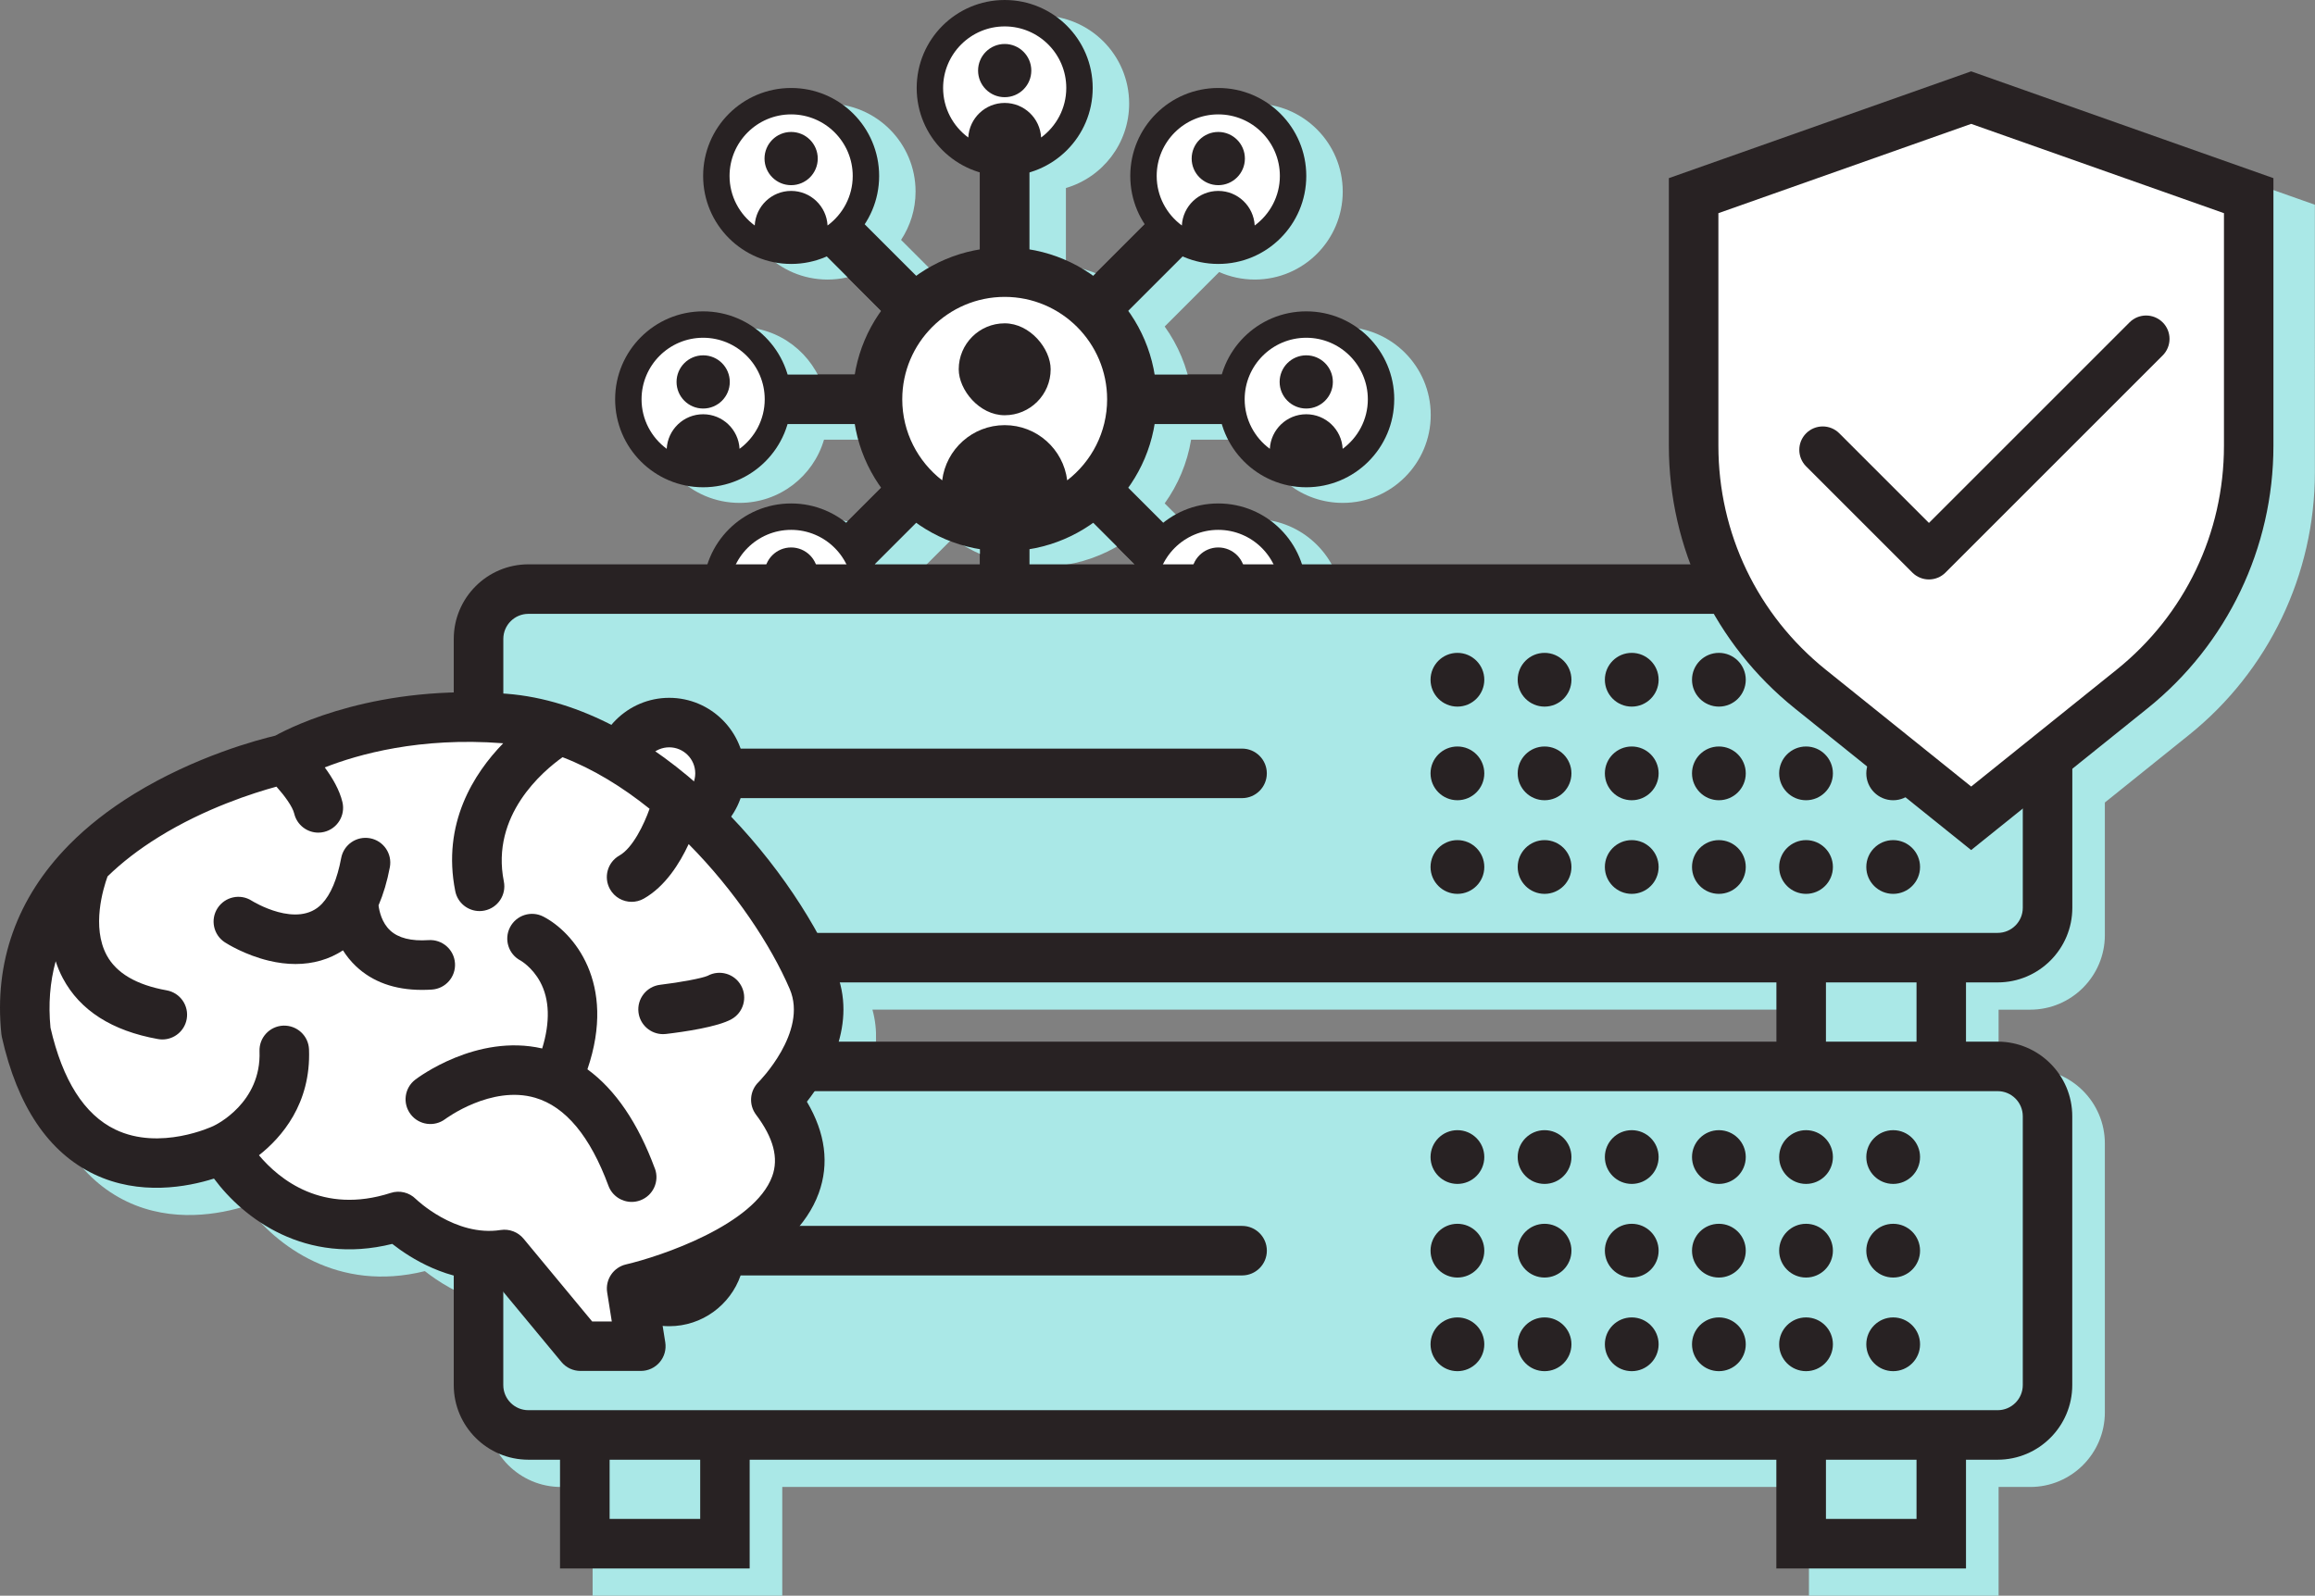
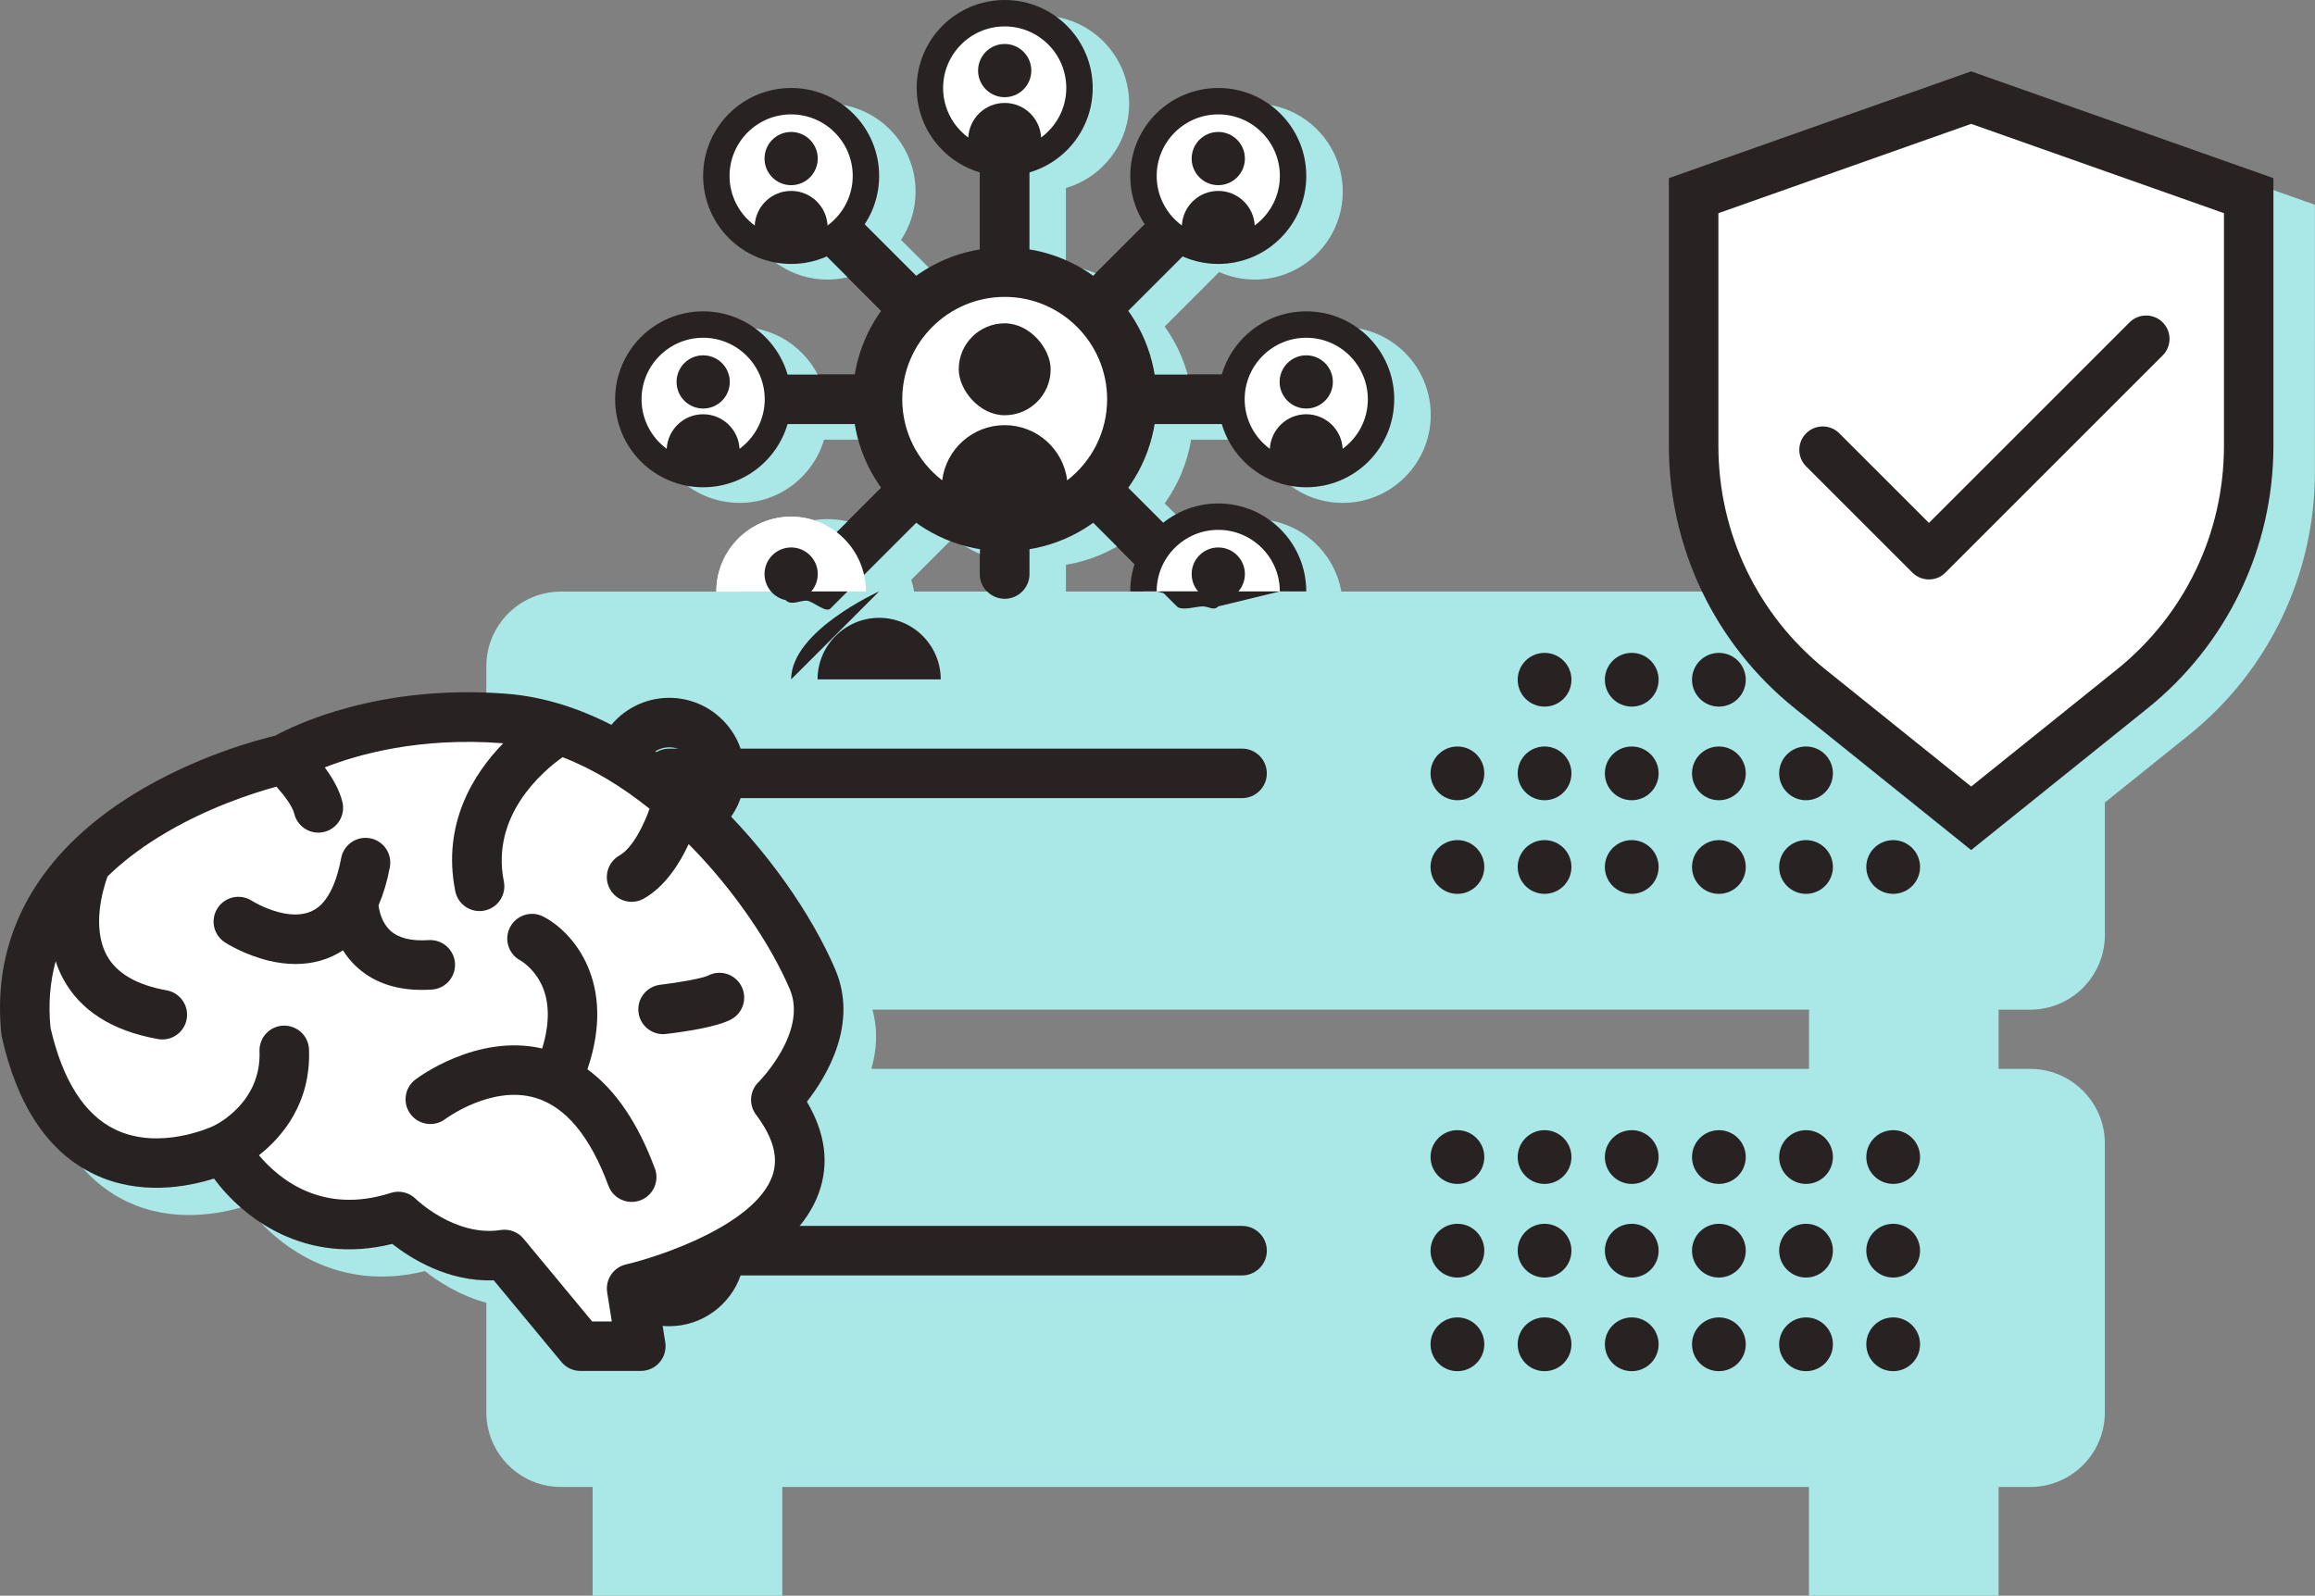
<svg xmlns="http://www.w3.org/2000/svg" viewBox="0 0 701.05 483.35">
  <rect x="0" y="0" width="701.05" height="483.35" fill="#808080" stroke="none" />
  <g id="a" />
  <g id="b" />
  <g id="c" />
  <g id="d">
    <path d="M304.25,181.39c-4.14,0-7.5-3.36-7.5-7.5V36.11c0-4.14,3.36-7.5,7.5-7.5s7.5,3.36,7.5,7.5V173.89c0,4.14-3.36,7.5-7.5,7.5Z" style="fill:#282223;" />
    <path d="M244.26,188.45c-1.92,0-3.84-.73-5.3-2.2-2.93-2.93-2.93-7.68,0-10.61l119.99-119.99c2.93-2.93,7.68-2.93,10.61,0,2.93,2.93,2.93,7.68,0,10.61l-119.99,119.99c-1.46,1.46-3.38,2.2-5.3,2.2Z" style="fill:#282223;" />
    <path d="M389.1,128.45H219.41c-4.14,0-7.5-3.36-7.5-7.5s3.36-7.5,7.5-7.5h169.69c4.14,0,7.5,3.36,7.5,7.5s-3.36,7.5-7.5,7.5Z" style="fill:#282223;" />
    <path d="M364.25,188.45c-1.92,0-3.84-.73-5.3-2.2l-119.99-119.99c-2.93-2.93-2.93-7.68,0-10.61,2.93-2.93,7.68-2.93,10.61,0l119.99,119.99c2.93,2.93,2.93,7.68,0,10.61-1.46,1.46-3.38,2.2-5.3,2.2Z" style="fill:#282223;" />
    <path d="M304.25,159.47c-21.24,0-38.52-17.28-38.52-38.52s17.28-38.52,38.52-38.52,38.52,17.28,38.52,38.52-17.28,38.52-38.52,38.52Z" style="fill:#fff;" />
    <rect x="290.33" y="97.94" width="27.84" height="27.84" rx="13.92" ry="13.92" style="fill:#282223;" />
    <rect x="285.16" y="128.78" width="38.19" height="38.19" rx="19.09" ry="19.09" style="fill:#282223;" />
    <path d="M304.25,49.29c-12.49,0-22.64-10.16-22.64-22.65s10.16-22.64,22.64-22.64,22.65,10.16,22.65,22.64-10.16,22.65-22.65,22.65Z" style="fill:#fff;" />
    <rect x="296.19" y="13.32" width="16.12" height="16.12" rx="8.06" ry="8.06" style="fill:#282223;" />
    <rect x="293.2" y="31.18" width="22.11" height="22.11" rx="11.06" ry="11.06" style="fill:#282223;" />
    <path d="M212.94,143.6c-12.49,0-22.65-10.16-22.65-22.64s10.16-22.65,22.65-22.65,22.65,10.16,22.65,22.64-10.16,22.65-22.65,22.65Z" style="fill:#fff;" />
    <rect x="204.88" y="107.63" width="16.12" height="16.12" rx="8.06" ry="8.06" style="fill:#282223;" />
    <rect x="201.88" y="125.49" width="22.11" height="22.11" rx="11.06" ry="11.06" style="fill:#282223;" />
    <path d="M395.58,143.6c-12.49,0-22.65-10.16-22.65-22.64s10.16-22.65,22.65-22.65,22.64,10.16,22.64,22.64-10.16,22.65-22.64,22.65Z" style="fill:#fff;" />
    <rect x="387.52" y="107.63" width="16.12" height="16.12" rx="8.06" ry="8.06" style="fill:#282223;" />
    <rect x="384.52" y="125.49" width="22.11" height="22.11" rx="11.06" ry="11.06" style="fill:#282223;" />
    <path d="M239.58,75.94c-12.49,0-22.65-10.16-22.65-22.64s10.16-22.65,22.65-22.65,22.65,10.16,22.65,22.65-10.16,22.64-22.65,22.64Z" style="fill:#fff;" />
    <rect x="231.52" y="39.97" width="16.12" height="16.12" rx="8.06" ry="8.06" style="fill:#282223;" />
    <rect x="228.53" y="57.82" width="22.11" height="22.11" rx="11.06" ry="11.06" style="fill:#282223;" />
    <path d="M368.93,75.94c-12.49,0-22.64-10.16-22.64-22.64s10.16-22.65,22.64-22.65,22.65,10.16,22.65,22.65-10.16,22.64-22.65,22.64Z" style="fill:#fff;" />
    <rect x="360.87" y="39.97" width="16.12" height="16.12" rx="8.06" ry="8.06" style="fill:#282223;" />
-     <rect x="357.87" y="57.82" width="22.11" height="22.11" rx="11.06" ry="11.06" style="fill:#282223;" />
    <path d="M239.58,201.8c-12.49,0-22.65-10.16-22.65-22.64s10.16-22.65,22.65-22.65,22.65,10.16,22.65,22.65-10.16,22.64-22.65,22.64Z" style="fill:#fff;" />
    <rect x="231.52" y="165.83" width="16.12" height="16.12" rx="8.06" ry="8.06" style="fill:#282223;" />
    <rect x="228.53" y="183.69" width="22.11" height="22.11" rx="11.06" ry="11.06" style="fill:#282223;" />
    <path d="M368.93,201.8c-12.49,0-22.64-10.16-22.64-22.64s10.16-22.65,22.64-22.65,22.65,10.16,22.65,22.65-10.16,22.64-22.65,22.64Z" style="fill:#fff;" />
    <rect x="360.87" y="165.83" width="16.12" height="16.12" rx="8.06" ry="8.06" style="fill:#282223;" />
    <rect x="357.87" y="183.69" width="22.11" height="22.11" rx="11.06" ry="11.06" style="fill:#282223;" />
    <path d="M609.5,29.66l-91.55,32.35v81.08c0,12.49,2.29,24.7,6.6,36.1h-118.35c-2.22-12.47-13.11-21.95-26.22-21.95-6.3,0-12.09,2.19-16.66,5.86l-10.62-10.62c4.03-5.62,6.83-12.18,8-19.29h20.35c3.24,11.06,13.45,19.14,25.56,19.14h.02c14.71,0,26.64-11.93,26.64-26.64s-11.93-26.64-26.65-26.64h0c-12.11,0-22.33,8.08-25.57,19.15h-20.35c-1.17-7.11-3.97-13.68-8-19.3l16.5-16.5c3.3,1.46,6.94,2.28,10.78,2.28h0c14.72,0,26.64-11.93,26.64-26.65s-11.93-26.65-26.65-26.65-26.65,11.93-26.65,26.65c0,5.41,1.62,10.44,4.38,14.64l-15.62,15.62c-5.62-4.03-12.18-6.83-19.29-8v-23.34c11.06-3.24,19.15-13.46,19.15-25.57,0-14.72-11.93-26.65-26.65-26.65s-26.65,11.93-26.65,26.65c0,12.11,8.08,22.33,19.14,25.57v23.34c-7.11,1.17-13.68,3.97-19.29,8l-15.62-15.62c2.77-4.2,4.39-9.23,4.39-14.64,0-14.72-11.93-26.65-26.65-26.65s-26.65,11.93-26.65,26.65,11.93,26.65,26.65,26.65h0c3.83,0,7.48-.82,10.77-2.28l16.5,16.5c-4.03,5.62-6.83,12.18-8,19.3h-20.35c-3.24-11.06-13.46-19.15-25.57-19.15-14.72,0-26.65,11.93-26.65,26.64s11.92,26.64,26.64,26.64h.02c12.11,0,22.32-8.08,25.56-19.14h20.35c1.17,7.11,3.97,13.68,8,19.29l-10.62,10.62c-4.56-3.66-10.35-5.85-16.65-5.85-13.11,0-24,9.47-26.22,21.95h-54.51c-12.46,0-22.6,10.14-22.6,22.6v16.21c-29.76,.84-49.2,10.43-54.07,13.1-6.83,1.6-40.13,10.36-62.54,33.17-15.81,16.09-22.66,35.34-20.38,57.23,.03,.29,.08,.58,.14,.86,4.7,20.95,14.1,34.93,27.93,41.56,13.83,6.62,28.27,3.87,36.31,1.32,8.94,12.07,27.63,26.33,53.99,19.79,3.76,2.96,10.34,7.33,18.62,9.59v33.19c0,12.46,10.14,22.6,22.6,22.6h9.58v32.94h57.43v-32.94h310.91v32.94h57.43v-32.94h9.58c12.46,0,22.6-10.14,22.6-22.6v-81.44c0-12.46-10.14-22.6-22.6-22.6h-9.58v-17.94h9.58c12.46,0,22.6-10.14,22.6-22.6v-40.15l25.5-20.49c24.09-19.36,38.1-48.6,38.1-79.5V62.01l-91.55-32.35Zm-61.68,294.11H263.88c1.58-5.51,2.06-11.64,.32-17.94h283.62v17.94Zm-225.02-152.69c7.11-1.17,13.68-3.97,19.29-8l12.55,12.55c-.38,1.15-.66,2.34-.88,3.56h-30.99c.01-.19,.03-.38,.03-.57v-7.54Zm-46.84,4.54l12.54-12.54c5.62,4.03,12.18,6.83,19.29,8v7.54c0,.19,.01,.38,.03,.57h-30.99c-.22-1.22-.5-2.41-.88-3.56Z" style="fill:#aae8e7;" />
    <path d="M389.1,113.45h-66.74l47.19-47.19c2.93-2.93,2.93-7.68,0-10.61-2.93-2.93-7.68-2.93-10.61,0l-47.19,47.19V36.11c0-4.14-3.36-7.5-7.5-7.5s-7.5,3.36-7.5,7.5V102.84l-47.19-47.19c-2.93-2.93-7.68-2.93-10.61,0-2.93,2.93-2.93,7.68,0,10.61l47.19,47.19h-66.74c-4.14,0-7.5,3.36-7.5,7.5s3.36,7.5,7.5,7.5h66.74l-47.19,47.19c-2.93,2.93-3.78,3.37-.85,6.3,1.46,1.46,4.15,0,6.07,0s5.84,3.85,7.31,2.39l45.28-45.28v34.83c0,4.14,3.36,7.5,7.5,7.5s7.5-3.36,7.5-7.5v-34.83l44.63,44.63c1.46,1.46,5.91,0,7.83,0s3.26,1.46,4.72,0c2.93-2.93,3.55-5.11,.62-8.04l-47.19-47.19h66.74c4.14,0,7.5-3.36,7.5-7.5s-3.36-7.5-7.5-7.5Z" style="fill:#282223;" />
    <path d="M304.25,49.29c-12.49,0-22.64-10.16-22.64-22.65s10.16-22.64,22.64-22.64,22.65,10.16,22.65,22.64-10.16,22.65-22.65,22.65Z" style="fill:#fff;" />
    <path d="M304.25,0c-14.72,0-26.65,11.93-26.65,26.65s11.93,26.65,26.65,26.65,26.65-11.93,26.65-26.65S318.97,0,304.25,0Zm11.03,41.65c-.31-5.83-5.12-10.47-11.03-10.47s-10.72,4.64-11.03,10.47c-4.61-3.4-7.62-8.85-7.62-15,0-10.28,8.36-18.65,18.65-18.65s18.65,8.36,18.65,18.65c0,6.15-3.01,11.6-7.62,15Z" style="fill:#282223;" />
    <path d="M304.25,13.32c-4.45,0-8.06,3.61-8.06,8.06s3.61,8.06,8.06,8.06,8.06-3.61,8.06-8.06-3.61-8.06-8.06-8.06Z" style="fill:#282223;" />
    <path d="M212.94,143.6c-12.49,0-22.65-10.16-22.65-22.64s10.16-22.65,22.65-22.65,22.64,10.16,22.64,22.65-10.16,22.64-22.64,22.64Z" style="fill:#fff;" />
    <path d="M239.58,120.95c0-14.72-11.93-26.64-26.65-26.64s-26.65,11.93-26.65,26.64,11.93,26.64,26.64,26.65h.01c14.71,0,26.64-11.93,26.64-26.65Zm-15.62,15c-.31-5.83-5.12-10.47-11.03-10.47s-10.72,4.64-11.03,10.47c-4.61-3.4-7.62-8.85-7.62-15,0-10.28,8.36-18.64,18.65-18.64s18.65,8.36,18.65,18.64c0,6.15-3.01,11.6-7.62,15Z" style="fill:#282223;" />
    <path d="M212.94,107.63c-4.45,0-8.06,3.61-8.06,8.06s3.61,8.06,8.06,8.06,8.06-3.61,8.06-8.06-3.61-8.06-8.06-8.06Z" style="fill:#282223;" />
    <path d="M395.58,143.6c-12.49,0-22.65-10.16-22.65-22.64s10.16-22.65,22.65-22.65,22.64,10.16,22.64,22.65-10.16,22.64-22.64,22.64Z" style="fill:#fff;" />
    <path d="M422.22,120.95c0-14.72-11.93-26.64-26.65-26.64h0c-14.72,0-26.65,11.93-26.65,26.64s11.93,26.64,26.64,26.65h.01c14.71,0,26.64-11.93,26.64-26.65Zm-15.62,15c-.31-5.83-5.12-10.47-11.03-10.47s-10.72,4.64-11.03,10.47c-4.61-3.4-7.62-8.85-7.62-15,0-10.28,8.36-18.64,18.65-18.64s18.65,8.36,18.65,18.64c0,6.15-3.01,11.6-7.62,15Z" style="fill:#282223;" />
    <path d="M395.57,107.63h0c-4.45,0-8.06,3.61-8.06,8.06s3.61,8.06,8.06,8.06h0c4.45,0,8.06-3.61,8.06-8.06s-3.61-8.06-8.06-8.06Z" style="fill:#282223;" />
    <path d="M239.58,75.93c-12.49,0-22.64-10.16-22.64-22.64s10.16-22.65,22.64-22.65,22.65,10.16,22.65,22.65-10.16,22.64-22.65,22.64Z" style="fill:#fff;" />
    <path d="M239.58,26.65c-14.72,0-26.65,11.93-26.65,26.65s11.93,26.65,26.65,26.65,26.65-11.93,26.65-26.65-11.93-26.65-26.65-26.65Zm11.03,41.65c-.31-5.83-5.12-10.47-11.03-10.47h0c-5.91,0-10.72,4.64-11.03,10.47-4.61-3.4-7.62-8.85-7.62-15,0-10.28,8.36-18.65,18.65-18.65s18.65,8.36,18.65,18.65c0,6.15-3.01,11.6-7.62,15Z" style="fill:#282223;" />
    <path d="M239.58,39.97c-4.45,0-8.06,3.61-8.06,8.06h0c0,4.45,3.61,8.06,8.06,8.06s8.06-3.61,8.06-8.06h0c0-4.45-3.61-8.06-8.06-8.06Z" style="fill:#282223;" />
    <path d="M368.93,75.93c-12.49,0-22.64-10.16-22.64-22.64s10.16-22.65,22.64-22.65,22.65,10.16,22.65,22.65-10.16,22.64-22.65,22.64Z" style="fill:#fff;" />
    <path d="M368.93,26.65c-14.72,0-26.65,11.93-26.65,26.65s11.93,26.65,26.65,26.65,26.65-11.93,26.65-26.65-11.93-26.65-26.65-26.65Zm11.03,41.65c-.31-5.83-5.12-10.47-11.03-10.47s-10.72,4.64-11.03,10.47c-4.61-3.4-7.62-8.85-7.62-15,0-10.28,8.36-18.65,18.65-18.65s18.65,8.36,18.65,18.65c0,6.15-3.01,11.6-7.62,15Z" style="fill:#282223;" />
    <path d="M368.93,39.97c-4.45,0-8.06,3.61-8.06,8.06h0c0,4.45,3.61,8.06,8.06,8.06s8.06-3.61,8.06-8.06h0c0-4.45-3.61-8.06-8.06-8.06Z" style="fill:#282223;" />
    <path d="M216.94,179.15c0-12.49,10.16-22.65,22.64-22.65s22.65,10.16,22.65,22.65" style="fill:#fff;" />
-     <path d="M266.23,179.15c0-14.72-11.93-26.65-26.65-26.65s-26.65,11.93-26.65,26.65m26.65,4.53h0m-18.65-4.53c0-10.28,8.36-18.65,18.65-18.65s18.65,8.36,18.65,18.65" style="fill:#282223;" />
+     <path d="M266.23,179.15s-26.65,11.93-26.65,26.65m26.65,4.53h0m-18.65-4.53c0-10.28,8.36-18.65,18.65-18.65s18.65,8.36,18.65,18.65" style="fill:#282223;" />
    <path d="M239.58,165.83c-4.45,0-8.06,3.61-8.06,8.06h0c0,4.45,3.61,8.06,8.06,8.06s8.06-3.61,8.06-8.06h0c0-4.45-3.61-8.06-8.06-8.06Z" style="fill:#282223;" />
    <path d="M346.29,179.15c0-12.49,10.16-22.65,22.64-22.65s22.65,10.16,22.65,22.65" style="fill:#fff;" />
    <path d="M395.57,179.15c0-14.72-11.93-26.65-26.65-26.65s-26.65,11.93-26.65,26.65m26.65,4.53-18.65-4.53c0-10.28,8.36-18.65,18.65-18.65s18.65,8.36,18.65,18.65" style="fill:#282223;" />
    <path d="M368.93,165.83c-4.45,0-8.06,3.61-8.06,8.06h0c0,4.45,3.61,8.06,8.06,8.06s8.06-3.61,8.06-8.06h0c0-4.45-3.61-8.06-8.06-8.06Z" style="fill:#282223;" />
    <line x1="376.13" y1="234.26" x2="202.66" y2="234.26" style="fill:#fff;" />
    <path d="M376.13,241.76H202.66c-4.14,0-7.5-3.36-7.5-7.5s3.36-7.5,7.5-7.5h173.47c4.14,0,7.5,3.36,7.5,7.5s-3.36,7.5-7.5,7.5Z" style="fill:#282223;" />
-     <circle cx="202.66" cy="234.26" r="15.38" style="fill:#fff;" />
    <path d="M202.66,257.14c-12.62,0-22.88-10.27-22.88-22.88s10.27-22.88,22.88-22.88,22.88,10.27,22.88,22.88-10.27,22.88-22.88,22.88Zm0-30.77c-4.35,0-7.88,3.54-7.88,7.88s3.54,7.88,7.88,7.88,7.88-3.54,7.88-7.88-3.54-7.88-7.88-7.88Z" style="fill:#282223;" />
    <circle cx="441.35" cy="234.26" r="8.14" style="fill:#282223;" />
-     <circle cx="441.35" cy="205.9" r="8.14" style="fill:#282223;" />
    <circle cx="441.35" cy="262.62" r="8.14" style="fill:#282223;" />
    <circle cx="467.74" cy="234.26" r="8.14" style="fill:#282223;" />
    <circle cx="467.74" cy="205.9" r="8.14" style="fill:#282223;" />
    <circle cx="467.74" cy="262.62" r="8.14" style="fill:#282223;" />
    <circle cx="494.14" cy="234.26" r="8.14" style="fill:#282223;" />
    <circle cx="494.14" cy="205.9" r="8.14" style="fill:#282223;" />
    <circle cx="494.14" cy="262.62" r="8.14" style="fill:#282223;" />
    <circle cx="520.53" cy="234.26" r="8.14" style="fill:#282223;" />
    <circle cx="520.53" cy="205.9" r="8.14" style="fill:#282223;" />
    <circle cx="520.53" cy="262.62" r="8.14" style="fill:#282223;" />
    <circle cx="546.92" cy="234.26" r="8.14" style="fill:#282223;" />
    <circle cx="546.92" cy="205.9" r="8.14" style="fill:#282223;" />
    <circle cx="546.92" cy="262.62" r="8.14" style="fill:#282223;" />
-     <circle cx="573.31" cy="234.26" r="8.14" style="fill:#282223;" />
    <circle cx="573.31" cy="205.9" r="8.14" style="fill:#282223;" />
    <circle cx="573.31" cy="262.62" r="8.14" style="fill:#282223;" />
    <path d="M376.13,371.34H224.28c-3.11-8.94-11.62-15.38-21.62-15.38-12.62,0-22.88,10.27-22.88,22.88s10.27,22.88,22.88,22.88c9.99,0,18.5-6.44,21.62-15.38h151.86c4.14,0,7.5-3.36,7.5-7.5s-3.36-7.5-7.5-7.5Zm-173.47,15.38c-4.35,0-7.88-3.54-7.88-7.88s3.54-7.88,7.88-7.88c.84,0,1.66,.14,2.42,.38h-2.42c-4.14,0-7.5,3.36-7.5,7.5s3.36,7.5,7.5,7.5h2.42c-.76,.25-1.58,.38-2.42,.38Z" style="fill:#282223;" />
    <circle cx="441.35" cy="378.84" r="8.14" style="fill:#282223;" />
    <circle cx="441.35" cy="350.48" r="8.14" style="fill:#282223;" />
    <circle cx="441.35" cy="407.2" r="8.14" style="fill:#282223;" />
    <circle cx="467.74" cy="378.84" r="8.14" style="fill:#282223;" />
    <circle cx="467.74" cy="350.48" r="8.14" style="fill:#282223;" />
    <circle cx="467.74" cy="407.2" r="8.14" style="fill:#282223;" />
    <circle cx="494.14" cy="378.84" r="8.14" style="fill:#282223;" />
    <circle cx="494.14" cy="350.48" r="8.14" style="fill:#282223;" />
    <circle cx="494.14" cy="407.2" r="8.14" style="fill:#282223;" />
    <circle cx="520.53" cy="378.84" r="8.14" style="fill:#282223;" />
    <circle cx="520.53" cy="350.48" r="8.14" style="fill:#282223;" />
    <circle cx="520.53" cy="407.2" r="8.14" style="fill:#282223;" />
    <circle cx="546.92" cy="378.84" r="8.14" style="fill:#282223;" />
    <circle cx="546.92" cy="350.48" r="8.14" style="fill:#282223;" />
    <circle cx="546.92" cy="407.2" r="8.14" style="fill:#282223;" />
    <circle cx="573.31" cy="378.84" r="8.14" style="fill:#282223;" />
    <circle cx="573.31" cy="350.48" r="8.14" style="fill:#282223;" />
    <circle cx="573.31" cy="407.2" r="8.14" style="fill:#282223;" />
-     <path d="M604.96,297.58c12.46,0,22.6-10.14,22.6-22.6v-81.44c0-12.46-10.14-22.6-22.6-22.6H160.01c-12.46,0-22.6,10.14-22.6,22.6v81.44c0,12.46,10.14,22.6,22.6,22.6h9.58v17.94h-9.58c-12.46,0-22.6,10.14-22.6,22.6v81.44c0,12.46,10.14,22.6,22.6,22.6h9.58v32.94h57.43v-32.94h310.91v32.94h57.43v-32.94h9.58c12.46,0,22.6-10.14,22.6-22.6v-81.44c0-12.46-10.14-22.6-22.6-22.6h-9.58v-17.94h9.58Zm-444.94-15c-4.19,0-7.6-3.41-7.6-7.6v-81.44c0-4.19,3.41-7.6,7.6-7.6h444.94c4.19,0,7.6,3.41,7.6,7.6v81.44c0,4.19-3.41,7.6-7.6,7.6H160.01Zm377.93,15v17.94H227.03v-17.94h310.91Zm-353.34,0h27.43v17.94h-27.43v-17.94Zm27.43,162.52h-27.43v-17.94h27.43v17.94Zm368.34,0h-27.43v-17.94h27.43v17.94Zm24.58-129.58c4.19,0,7.6,3.41,7.6,7.6v81.44c0,4.19-3.41,7.6-7.6,7.6H160.01c-4.19,0-7.6-3.41-7.6-7.6v-81.44c0-4.19,3.41-7.6,7.6-7.6h444.94Zm-24.58-15h-27.43v-17.94h27.43v17.94Z" style="fill:#282223;" />
    <path d="M548.19,208.69c-22.43-18.03-35.3-44.87-35.3-73.65V59.26l84.05-29.7,84.04,29.7v75.78c0,28.78-12.87,55.63-35.3,73.65l-48.74,39.17-48.75-39.17Z" style="fill:#fff;" />
    <path d="M596.93,37.52l76.55,27.05v70.47c0,26.5-11.85,51.21-32.5,67.81l-44.05,35.4-44.05-35.4c-20.65-16.6-32.5-41.31-32.5-67.81V64.57l76.55-27.05m0-15.91l-91.55,32.35v81.08c0,30.9,14.01,60.14,38.1,79.5l53.44,42.95,53.44-42.95c24.09-19.36,38.1-48.59,38.1-79.5V53.96l-91.55-32.35h0Z" style="fill:#282223;" />
    <path d="M654.92,97.65c-2.77-2.77-7.26-2.77-10.03,0l-60.75,60.75-27.15-27.15c-2.77-2.77-7.26-2.77-10.03,0h0c-2.77,2.77-2.77,7.26,0,10.03l32.16,32.16c1.38,1.38,3.2,2.08,5.01,2.08,1.82,0,3.63-.69,5.02-2.08l65.77-65.77c2.77-2.77,2.77-7.26,0-10.03Z" style="fill:#282223;" />
    <path d="M152.77,379.98l23.02,27.79h18.26l-2.78-17.47s73.83-17.07,43.67-57.16c0,0,18.84-18.51,11.11-36.52-13.6-31.72-52-75.82-93.29-78.99-41.28-3.18-66.69,12.31-66.69,12.31,0,0-84.95,17.83-78.2,82.55,13.1,58.37,59.94,35.35,59.94,35.35,0,0,17.07,32.15,52.8,20.64,0,0,14.29,14.29,32.15,11.51Z" style="fill:#fff;" />
    <path d="M200.79,313.25c-3.75,0-6.99-2.81-7.44-6.62-.48-4.11,2.46-7.84,6.57-8.33,6.06-.72,12.75-1.98,14.37-2.72,3.61-1.96,8.13-.65,10.13,2.95,2.01,3.62,.71,8.19-2.91,10.2-4.24,2.35-14.25,3.81-19.84,4.47-.3,.04-.59,.05-.89,.05Z" style="fill:#282223;" />
    <path d="M252.95,293.66c-13.96-32.57-54.1-80.02-99.6-83.52-38.74-2.99-64.33,9.59-70.01,12.71-4.96,1.17-24.11,6.18-42.82,17.69-7.53,4.64-14.04,9.74-19.51,15.27-.09,.08-.16,.17-.24,.25C5.14,272-1.85,291.43,.42,313.25c.03,.29,.08,.58,.14,.87,4.7,20.95,14.1,34.93,27.93,41.56,13.83,6.62,28.27,3.86,36.31,1.32,8.94,12.07,27.63,26.33,53.99,19.79,5.46,4.29,16.8,11.55,30.73,11.03l20.5,24.74c1.42,1.72,3.54,2.71,5.78,2.71h18.26c2.19,0,4.28-.96,5.7-2.63,1.43-1.67,2.05-3.88,1.7-6.05l-1.72-10.81c13.29-3.99,40.96-14.49,48.19-34.34,3.25-8.92,2.04-18.22-3.58-27.72,6.02-7.69,15.64-23.6,8.59-40.06Zm-23.26,34.13c-2.68,2.64-3,6.85-.74,9.86,5.3,7.04,6.9,13.14,4.9,18.65-5.34,14.69-33.76,24.25-44.26,26.7-3.84,.89-6.34,4.59-5.72,8.49l1.4,8.79h-5.95l-20.77-25.07c-1.69-2.03-4.32-3.03-6.93-2.63-13.77,2.15-25.6-9.31-25.7-9.4-1.99-1.99-4.92-2.7-7.6-1.83-20.69,6.67-33.82-4.18-39.9-11.41,6.85-5.39,15.78-15.61,15.16-32.06-.16-4.14-3.63-7.34-7.78-7.21-4.14,.16-7.37,3.64-7.21,7.78,.59,15.59-13.19,22.26-13.88,22.58-.03,.01-.06,.03-.09,.05-.02,.01-.05,.02-.08,.03-.16,.08-16.08,7.59-29.66,1.02-9.35-4.52-15.93-14.89-19.59-30.84-.69-7.08-.16-13.79,1.57-20.12,.57,1.75,1.28,3.48,2.19,5.18,5.19,9.73,14.88,15.91,28.79,18.39,.45,.08,.89,.12,1.32,.12,3.57,0,6.73-2.55,7.38-6.18,.73-4.08-1.99-7.97-6.07-8.7-9.13-1.63-15.24-5.21-18.16-10.64-4.62-8.59-1.07-20.19,.26-23.87,4.36-4.25,9.52-8.23,15.49-11.93,14.07-8.73,28.83-13.4,35.66-15.26,2.41,2.69,4.87,6.01,5.38,8.16,.82,3.45,3.9,5.77,7.29,5.77,.57,0,1.16-.07,1.74-.21,4.03-.96,6.52-5,5.57-9.03-.88-3.7-3.04-7.39-5.35-10.51,10.07-3.96,28.79-9.26,53.84-7.33,.06,0,.13,.01,.19,.02-8.91,9.16-18.6,24.33-14.51,44.79,.71,3.57,3.84,6.03,7.35,6.03,.49,0,.98-.05,1.48-.15,4.06-.81,6.7-4.76,5.88-8.83-4.01-20.06,11.83-33.4,17.78-37.63,9.27,3.56,18.16,9.04,26.35,15.62-1.65,4.69-5.08,11.87-9.13,14.16-3.61,2.04-4.88,6.61-2.84,10.22,1.38,2.44,3.92,3.81,6.54,3.81,1.25,0,2.52-.31,3.68-.97,6.51-3.68,10.9-10.73,13.59-16.52,14,14.13,24.93,30.66,30.61,43.91,5.58,13.02-9.34,28.08-9.48,28.22Z" style="fill:#282223;" />
    <path d="M198.31,353.96c-5.11-13.83-11.96-23.88-20.42-30.06,8.99-26.28-4.37-41.62-13.34-46.25-3.68-1.9-8.2-.45-10.1,3.23-1.9,3.68-.45,8.21,3.23,10.1,.03,.02,3.49,2,5.88,6.4,2.89,5.31,3.08,12.22,.63,20.21-19.86-4.55-37.67,8.86-38.44,9.45-3.28,2.51-3.9,7.19-1.4,10.48,2.5,3.29,7.2,3.93,10.5,1.44,.14-.1,13.93-10.34,27.24-6.43,9.17,2.69,16.62,11.65,22.16,26.64,1.12,3.03,3.99,4.9,7.04,4.9,.86,0,1.74-.15,2.6-.47,3.89-1.44,5.87-5.75,4.44-9.63Z" style="fill:#282223;" />
    <path d="M137.78,291.75c-.28-4.13-3.85-7.24-7.99-6.98-5.25,.36-9.17-.63-11.64-2.93-2.52-2.35-3.28-5.76-3.52-7.59,1.46-3.41,2.62-7.26,3.43-11.58,.76-4.07-1.92-7.99-5.99-8.75-4.08-.76-7.99,1.92-8.75,5.99-1.2,6.38-3.16,11.05-5.84,13.87-7.3,7.7-20.98-.77-21.25-.94-3.48-2.23-8.1-1.22-10.35,2.25-2.25,3.48-1.25,8.12,2.24,10.37,.59,.38,6.01,3.8,13.25,5.54,2.79,.67,5.5,1.01,8.11,1.01,5.34,0,10.22-1.41,14.38-4.14,1.03,1.64,2.3,3.25,3.88,4.76,5.03,4.79,11.76,7.22,20.03,7.22,.99,0,2-.03,3.03-.1,4.13-.28,7.26-3.85,6.98-7.99Z" style="fill:#282223;" />
    <path d="M304.25,159.47c-21.24,0-38.52-17.28-38.52-38.52s17.28-38.52,38.52-38.52,38.52,17.28,38.52,38.52-17.28,38.52-38.52,38.52Z" style="fill:#fff;" />
    <path d="M304.25,74.93c-25.42,0-46.02,20.6-46.02,46.02s20.6,46.02,46.02,46.02h0c25.42,0,46.02-20.6,46.02-46.02s-20.6-46.02-46.02-46.02Zm18.93,70.57c-1.17-9.42-9.19-16.72-18.93-16.72h0c-9.74,0-17.76,7.3-18.93,16.72-7.34-5.68-12.09-14.57-12.09-24.55,0-17.1,13.92-31.02,31.02-31.02s31.02,13.92,31.02,31.02c0,9.98-4.74,18.87-12.09,24.55Z" style="fill:#282223;" />
    <rect x="290.33" y="97.94" width="27.84" height="27.84" rx="13.92" ry="13.92" style="fill:#282223;" />
  </g>
</svg>